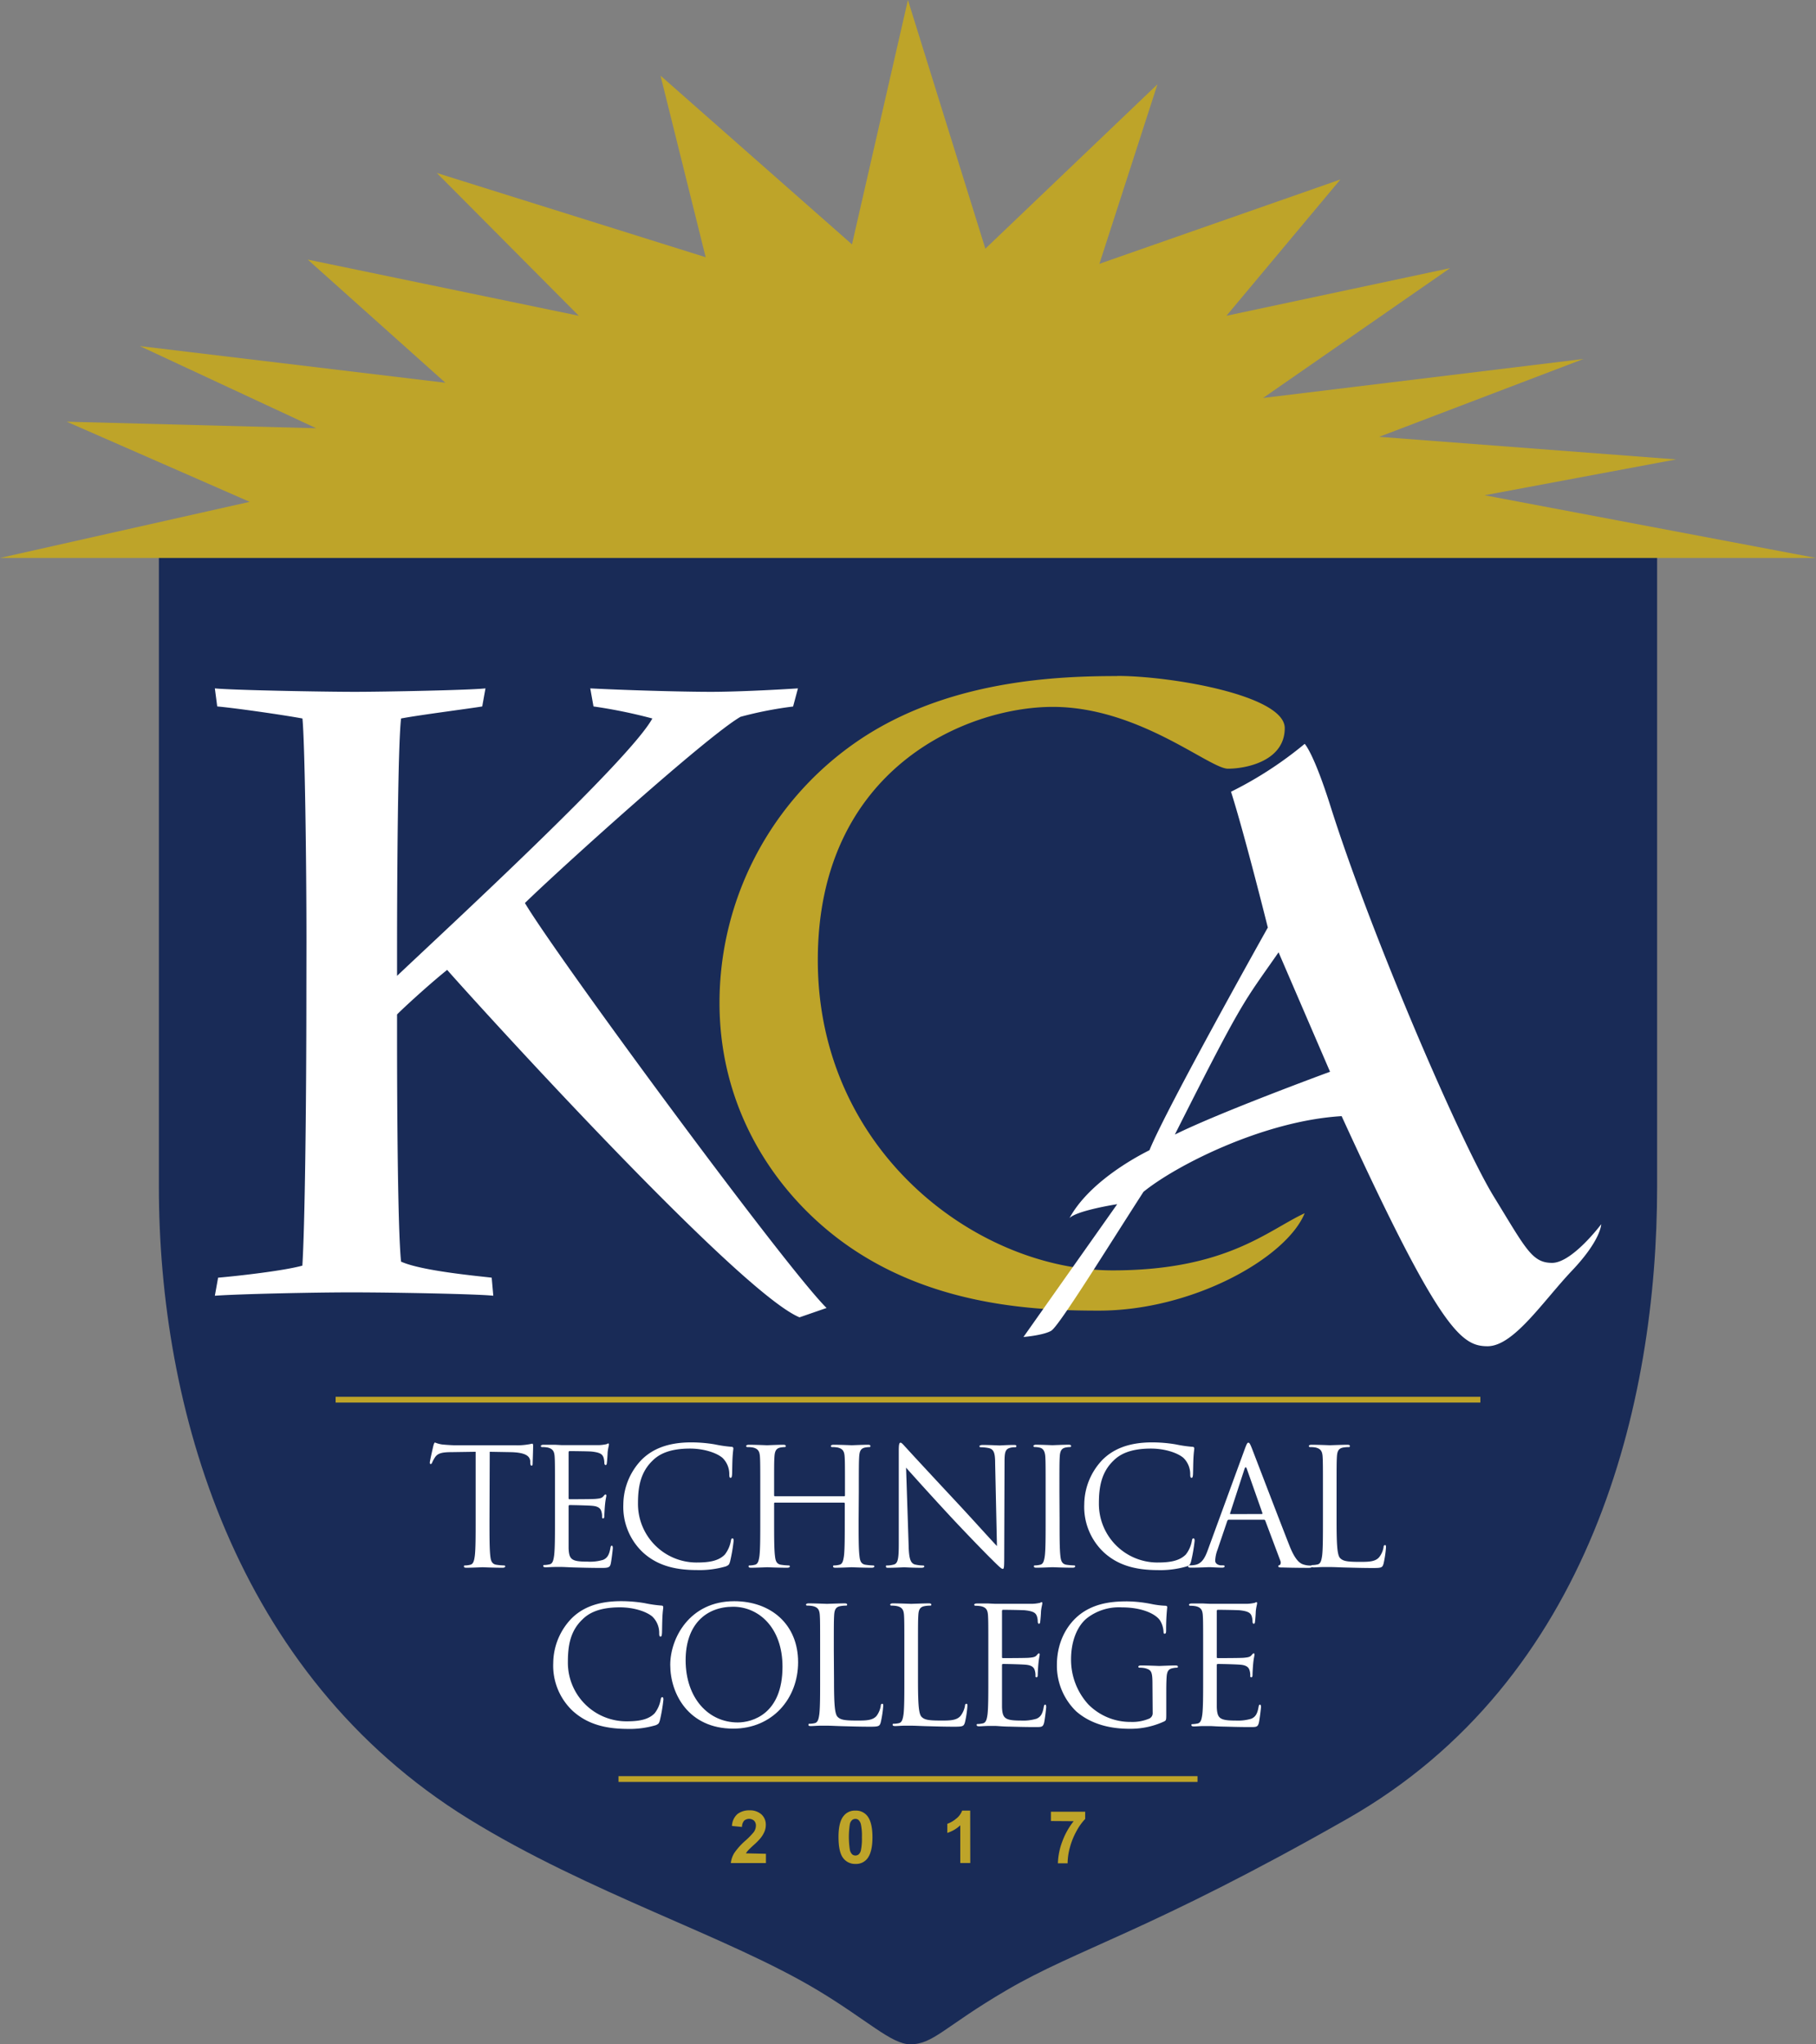
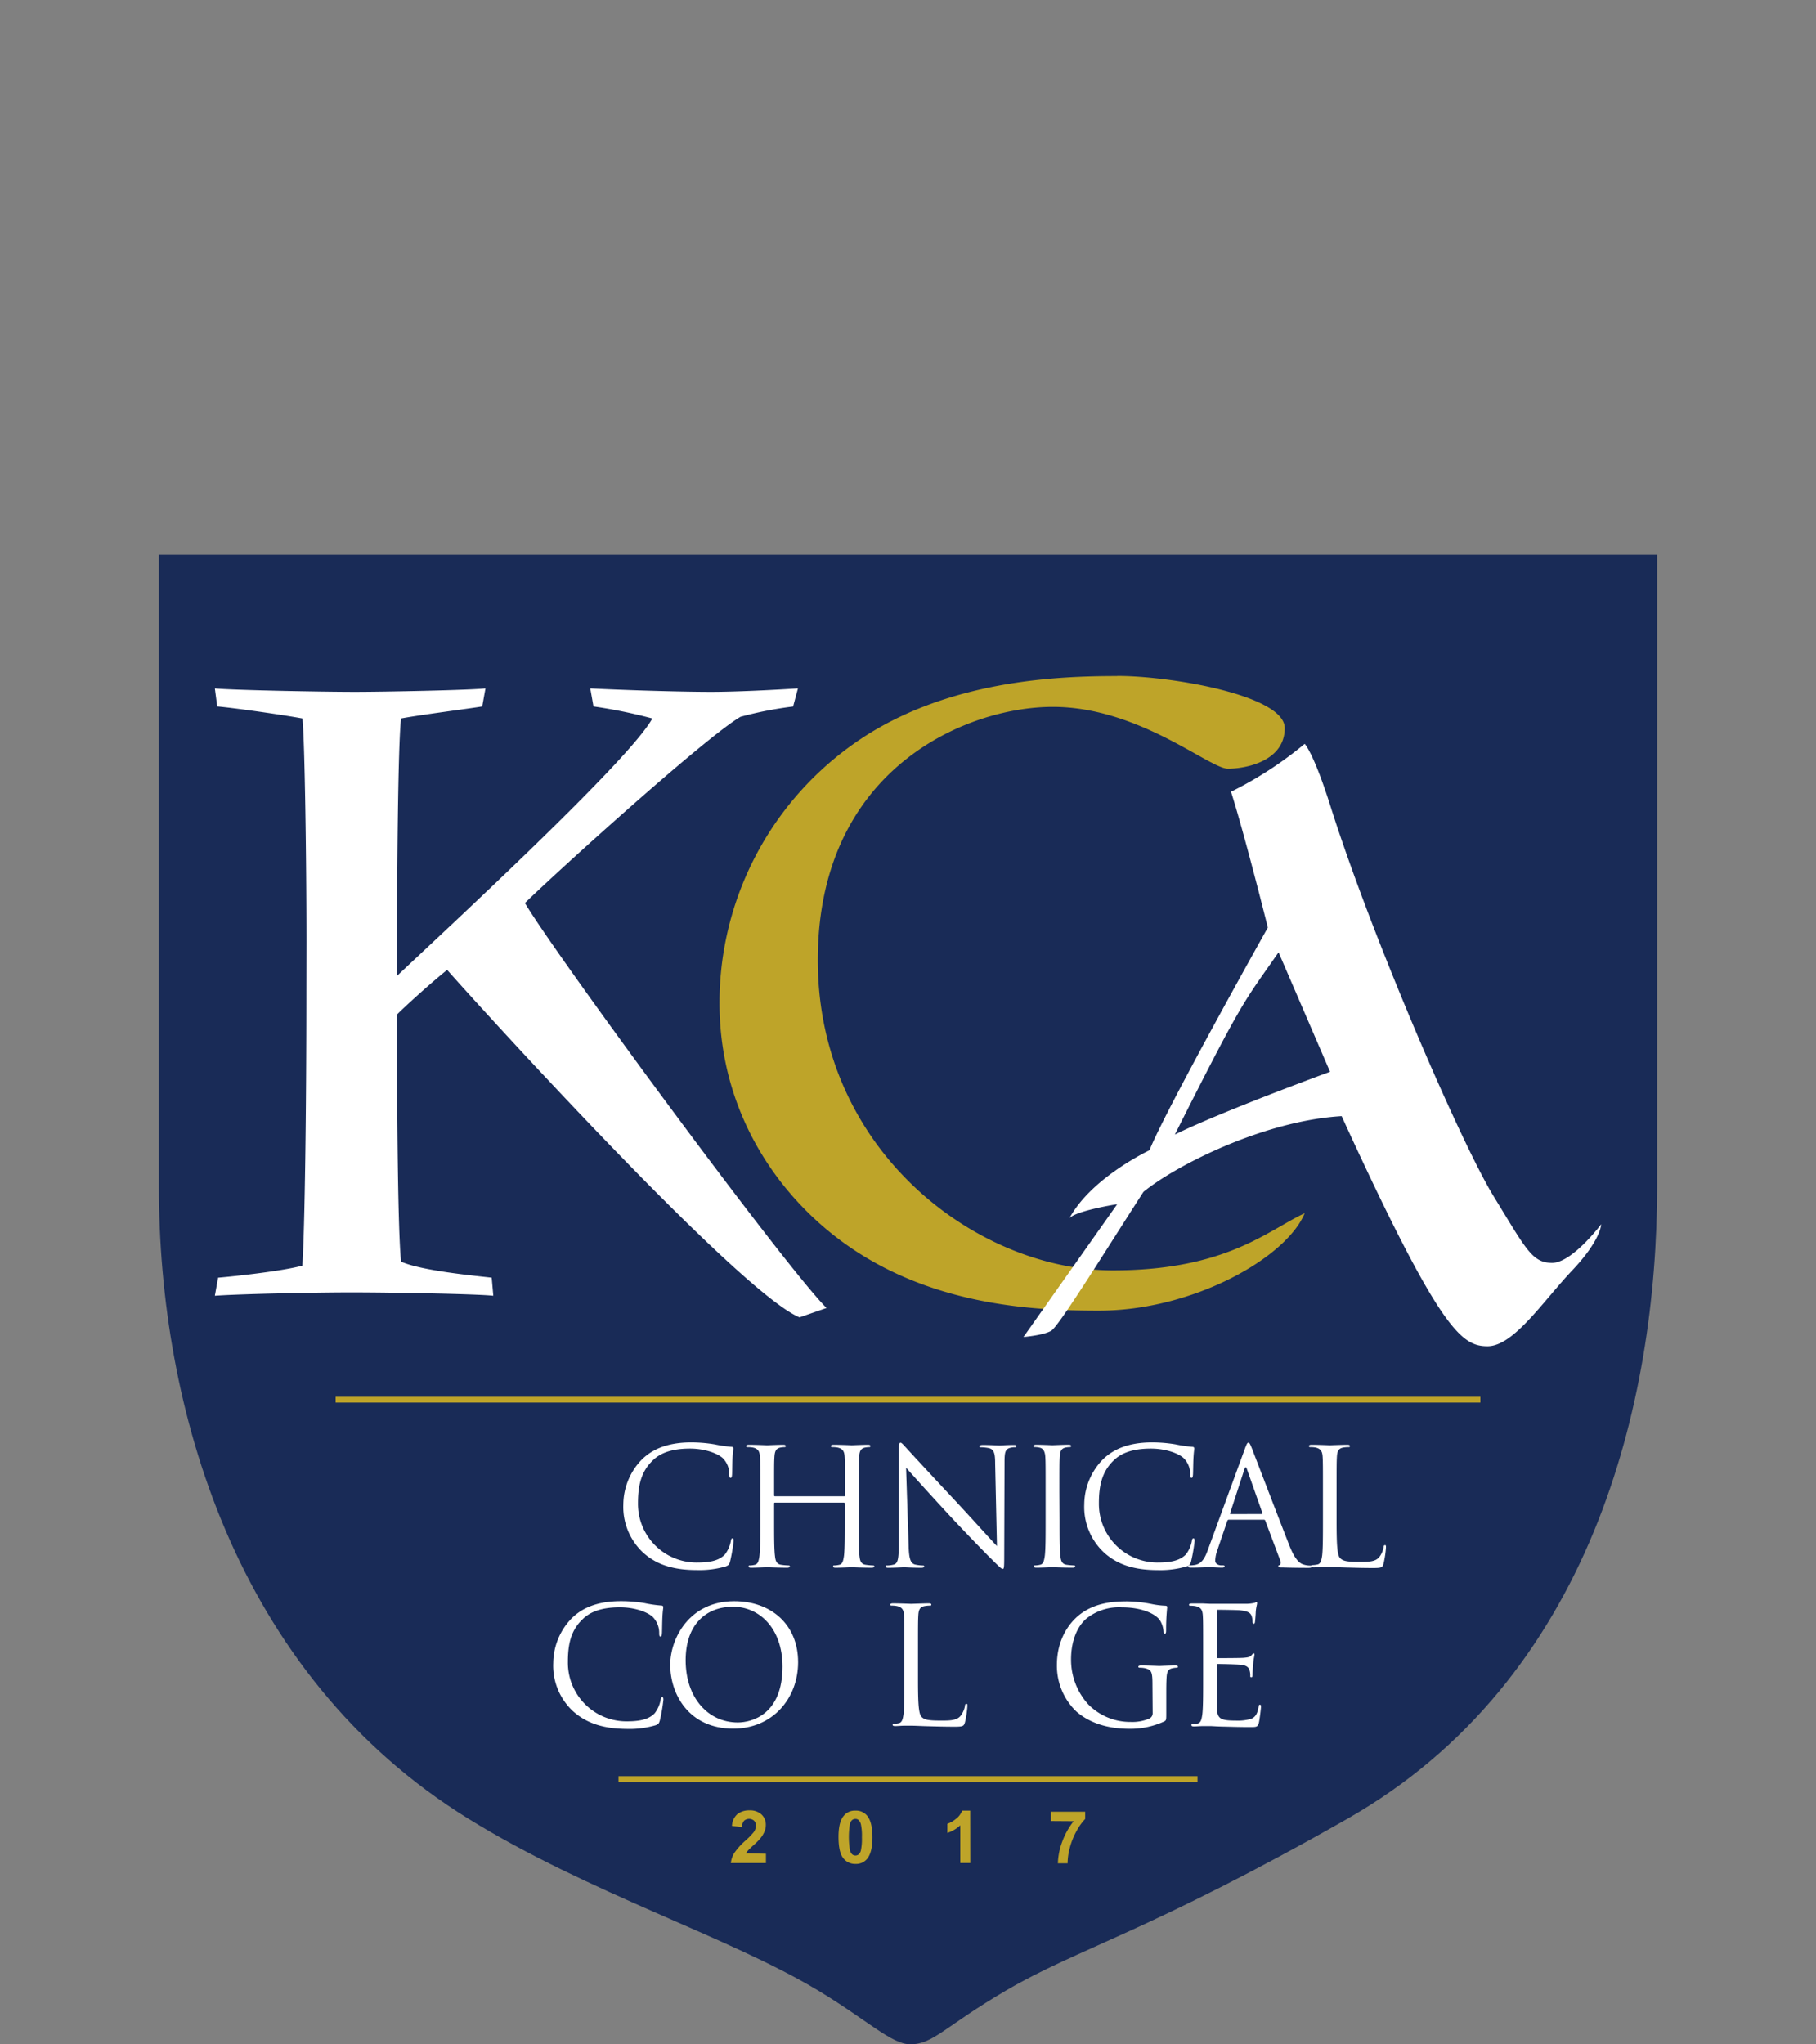
<svg xmlns="http://www.w3.org/2000/svg" id="Layer_1" data-name="Layer 1" viewBox="0 0 452.62 509.36">
  <rect x="0" y="0" width="452.62" height="509.36" fill="#808080" stroke="none" />
  <defs>
    <style>.cls-1{fill:#192b57;}.cls-2{fill:#bea429;}.cls-3{fill:#fff;}</style>
  </defs>
  <path class="cls-1" d="M484.35,338.69V181.21H110.93V338.69c0,54.55,18.66,121.31,77.19,157.46,30.06,18.56,64.64,29.26,87.08,42.75,12.28,7.38,18.32,13.42,23,13.42,5.79,0,8.47-4.38,23.91-13.42,17.74-10.42,35.72-14.71,85-42.75,60.89-34.61,77.24-103.72,77.24-157.46" transform="translate(-71.33 -42.96)" />
-   <polygon class="cls-2" points="0 139.02 452.62 139.02 370.02 123.4 417.76 114.47 343.75 108.84 394.67 89.44 314.81 99.16 361.42 66.81 305.68 78.68 334.08 44.72 274.02 65.73 288.48 21.01 245.59 61.96 226.29 0 212.35 60.89 164.63 18.85 175.88 64.09 108.87 43.1 144.26 78.68 76.7 64.68 111.01 95.37 34.84 86.23 78.81 106.7 16.63 105.07 62.23 125.04 0 139.02" />
  <path class="cls-3" d="M147.71,277.56c0-20.1-.41-49.79-1-55.58-4.76-.88-16.48-2.57-21.24-3l-.59-4.5c4,.43,26.78.86,34.91.86,7.35,0,28.76-.43,32.54-.86l-.81,4.5c-2.39.43-15.65,2.12-20.23,3-.8,6.84-1,40-1,57.5v6.63c12.87-12.18,57.9-53.66,63.63-64.13a126.29,126.29,0,0,0-14.67-3l-.8-4.5c8.34.43,22.42.86,30.14.86,5.76,0,14.88-.43,21.62-.86L269,219a94.16,94.16,0,0,0-13.1,2.56c-8.51,4.91-45.42,38.27-53.74,46.4C210,281.19,267,358.58,277.34,368.86l-6.74,2.33c-15.45-6.41-82.26-80.18-87.82-86.57-3.76,3-9.92,8.55-12.49,11.1v5.14c0,18.6.18,48.54,1,56.45,5.16,2.35,19.63,3.63,22.59,4l.4,4.5c-3.75-.43-24.76-.84-35.48-.84-9.32,0-28.14.41-33.92.84l.81-4.5c4.77-.41,16.26-1.69,21-3,.6-9.4,1-38,1-68.65Z" transform="translate(-71.33 -42.96)" />
  <path class="cls-2" d="M349.82,211.38c13.41,0,41.72,4.84,41.72,13s-9.54,10.11-14.16,10.11-22.21-15.4-43.66-15.4-58.56,15.38-58.56,63.1,39.84,77.3,73.5,77.3c28.35,0,38.67-10,47.85-14.24-4.58,11.16-27.94,24.27-51.28,24.27-14.77,0-38.7-.92-59.73-14.27-18.26-11.55-34.84-33.31-34.84-62.4a79,79,0,0,1,37.12-67c21.64-13.44,47.24-14.44,62-14.44" transform="translate(-71.33 -42.96)" />
  <path class="cls-3" d="M387.33,274.09s-5.75-23.07-9.18-33.86a94.3,94.3,0,0,0,18.36-11.93s2.23,2.19,6.5,15.76c10.37,32.71,32.57,83.9,40.61,97s9.55,16.56,14.56,16.56S470.41,348,470.41,348s0,3.88-7.26,11.54-14.55,18.85-21.06,18.85-11.87-3.85-36.37-57.33c-19.54,1.17-41.36,12.32-49.39,18.86-9.19,14.25-21.06,33.48-23,34.62s-6.91,1.55-6.91,1.55L349.78,343s-9.95,1.53-11.89,3.46c4.63-8.47,15.33-14.61,19.93-16.91,4.21-10.41,29.47-55.42,29.47-55.42m-23.09,51.5C375.56,320,402.83,310,402.83,310L390,280.24c-8.82,12.7-8.6,11.16-25.84,45.39" transform="translate(-71.33 -42.96)" />
-   <path class="cls-3" d="M193.33,421.84c0,3.89,0,7.09.2,8.78.12,1.18.37,2.07,1.58,2.23a15.77,15.77,0,0,0,1.82.16c.25,0,.33.12.33.25s-.2.32-.65.32c-2.23,0-4.78-.12-5-.12s-2.76.12-4,.12c-.45,0-.65-.08-.65-.32s.08-.25.33-.25a5.5,5.5,0,0,0,1.21-.16c.81-.16,1-1,1.17-2.23.21-1.7.21-4.9.21-8.78V404.69l-6,.09c-2.51,0-3.48.33-4.13,1.29a10.15,10.15,0,0,0-.69,1.25c-.12.34-.24.41-.4.41s-.2-.12-.2-.36c0-.4.81-3.89.89-4.21s.24-.78.4-.78a7.35,7.35,0,0,0,1.78.49c1.18.12,2.72.2,3.2.2H200a15.45,15.45,0,0,0,2.88-.2c.61-.08,1-.2,1.13-.2s.2.24.2.48c0,1.22-.12,4-.12,4.46s-.12.54-.28.54-.28-.13-.32-.69V407c-.13-1.21-1.1-2.15-5-2.22l-5.1-.09Z" transform="translate(-71.33 -42.96)" />
-   <path class="cls-3" d="M209.65,414.69c0-6.32,0-7.46-.08-8.75s-.41-2-1.75-2.31a7,7,0,0,0-1.37-.11c-.17,0-.33-.09-.33-.25s.21-.33.65-.33h2.92l1.66.09h9.27a10.21,10.21,0,0,0,1.74-.21c.21,0,.37-.2.57-.2s.16.16.16.36-.2.77-.32,1.9c0,.41-.12,2.19-.2,2.68,0,.21-.12.44-.29.44s-.32-.2-.32-.52a4.56,4.56,0,0,0-.24-1.46c-.29-.65-.69-1.14-2.88-1.38-.69-.08-5.1-.12-5.55-.12-.16,0-.24.12-.24.41V416.1c0,.29,0,.41.24.41.53,0,5.51,0,6.44-.08s1.54-.16,1.91-.57.44-.53.6-.53.21.09.21.33-.21.93-.33,2.27c-.08.81-.16,2.31-.16,2.59s0,.77-.28.77-.29-.16-.29-.37a4,4,0,0,0-.16-1.33c-.16-.57-.53-1.26-2.11-1.42-1.09-.12-5.1-.2-5.79-.2a.26.26,0,0,0-.28.22v10.55c.12,2.8.73,3.32,4.7,3.32a11.37,11.37,0,0,0,3.89-.44c1.05-.45,1.53-1.26,1.82-2.92.08-.45.16-.61.36-.61s.25.33.25.61-.33,3.08-.53,3.93-.61,1-2.19,1c-3,0-5.26-.08-6.84-.12s-2.55-.12-3.16-.12h-1.62c-.85,0-1.74.08-2.35.08-.45,0-.65-.08-.65-.32s.08-.25.32-.25a5.59,5.59,0,0,0,1.22-.16c.81-.15,1-1,1.17-2.22.21-1.71.21-4.91.21-8.79Z" transform="translate(-71.33 -42.96)" />
  <path class="cls-3" d="M231.59,429.78a15.57,15.57,0,0,1-4.9-12,16.22,16.22,0,0,1,4.54-11.09c2.43-2.42,6.12-4.34,12.35-4.34a35.08,35.08,0,0,1,5.88.49,33.7,33.7,0,0,0,4.13.61c.44,0,.52.2.52.44s-.12.81-.2,2.27-.08,3.57-.12,4.17-.12.85-.37.85-.32-.28-.32-.85a5.64,5.64,0,0,0-1.7-4.13c-1.42-1.21-4.54-2.31-8.1-2.31-5.39,0-7.9,1.58-9.32,3-2.95,2.83-3.64,6.44-3.64,10.57a14.61,14.61,0,0,0,14.42,14.82H245c3,0,5.43-.36,7-2a7.82,7.82,0,0,0,1.5-3.41c.08-.45.16-.6.4-.6s.28.28.28.6a40.91,40.91,0,0,1-.89,5.18c-.24.78-.32.85-1,1.18a23.37,23.37,0,0,1-7.29.93C238.89,434.16,234.79,432.69,231.59,429.78Z" transform="translate(-71.33 -42.96)" />
  <path class="cls-3" d="M285.33,421.84c0,3.89,0,7.09.21,8.78.12,1.18.36,2.07,1.58,2.23a15.77,15.77,0,0,0,1.82.16c.24,0,.32.12.32.25s-.2.32-.65.32c-2.22,0-4.77-.12-5-.12s-2.75.12-4,.12c-.44,0-.64-.08-.64-.32s.08-.25.32-.25a5.5,5.5,0,0,0,1.21-.16c.82-.16,1-1,1.18-2.23.2-1.7.2-4.9.2-8.78v-4.25a.22.22,0,0,0-.22-.24s0,0,0,0H264.52c-.13,0-.25,0-.25.24v4.25c0,3.89,0,7.09.21,8.78.12,1.18.36,2.07,1.58,2.23a15.77,15.77,0,0,0,1.82.16c.24,0,.32.12.32.25s-.2.32-.65.32c-2.22,0-4.78-.12-5-.12s-2.75.12-4,.12c-.44,0-.64-.08-.64-.32s.08-.25.32-.25a5.5,5.5,0,0,0,1.21-.16c.81-.16,1-1,1.18-2.23.2-1.7.2-4.9.2-8.78v-7.15c0-6.32,0-7.46-.08-8.75s-.41-2-1.74-2.31a7.14,7.14,0,0,0-1.38-.11c-.16,0-.32-.09-.32-.25s.2-.33.65-.33c1.82,0,4.37.12,4.57.12s2.76-.12,4-.12c.45,0,.65.09.65.33s-.16.25-.32.25a6.65,6.65,0,0,0-1,.11c-1.09.21-1.41.9-1.5,2.31s-.08,2.43-.08,8.75v.85c0,.2.12.24.25.24h17.17a.21.21,0,0,0,.24-.17v-.92c0-6.32,0-7.46-.08-8.75s-.4-2-1.74-2.31a7.14,7.14,0,0,0-1.38-.11c-.16,0-.32-.09-.32-.25s.2-.33.65-.33c1.82,0,4.37.12,4.57.12s2.76-.12,4-.12c.45,0,.65.09.65.33s-.16.25-.32.25a6.65,6.65,0,0,0-1,.11c-1.09.21-1.41.9-1.49,2.31s-.09,2.43-.09,8.75Z" transform="translate(-71.33 -42.96)" />
  <path class="cls-3" d="M297.8,428.07c.08,3.33.49,4.39,1.58,4.71a9.67,9.67,0,0,0,2,.24c.2,0,.32.08.32.25s-.24.32-.73.32c-2.31,0-3.93-.12-4.29-.12s-2.07.12-3.89.12c-.41,0-.65,0-.65-.32s.12-.25.33-.25a6.66,6.66,0,0,0,1.66-.24c1-.29,1.21-1.47,1.21-5.15V404.42c0-1.58.12-2,.45-2s1,.89,1.42,1.3c.6.69,6.64,7.21,12.88,13.89,4,4.3,8.42,9.24,9.72,10.57l-.45-20.57c0-2.63-.32-3.53-1.58-3.84a11.22,11.22,0,0,0-2-.21c-.29,0-.33-.12-.33-.28s.33-.29.81-.29c1.82,0,3.77.12,4.21.12s1.79-.12,3.45-.12c.44,0,.73,0,.73.29s-.17.28-.45.28a4.21,4.21,0,0,0-1,.12c-1.34.29-1.5,1.17-1.5,3.6L321.62,431c0,2.67-.08,2.87-.37,2.87s-.81-.44-2.95-2.59c-.45-.4-6.28-6.36-10.57-11-4.7-5.07-9.28-10.17-10.57-11.63Z" transform="translate(-71.33 -42.96)" />
  <path class="cls-3" d="M335.42,421.84c0,3.89,0,7.09.2,8.78.12,1.18.37,2.07,1.58,2.23A16.14,16.14,0,0,0,339,433c.24,0,.32.12.32.25s-.2.32-.65.32c-2.23,0-4.78-.12-5-.12s-2.75.12-4,.12c-.45,0-.65-.08-.65-.32s.08-.25.33-.25a5.5,5.5,0,0,0,1.21-.16c.81-.16,1-1,1.18-2.23.2-1.7.2-4.9.2-8.78v-7.15c0-6.32,0-7.46-.08-8.75s-.49-2.07-1.38-2.27a5.36,5.36,0,0,0-1.26-.15c-.16,0-.32-.09-.32-.25s.2-.33.65-.33c1.34,0,3.89.12,4.09.12s2.75-.12,4-.12c.44,0,.65.09.65.33s-.16.25-.33.25a6.65,6.65,0,0,0-1,.11c-1.09.21-1.42.9-1.5,2.31s-.08,2.43-.08,8.75Z" transform="translate(-71.33 -42.96)" />
  <path class="cls-3" d="M346.48,429.78a15.54,15.54,0,0,1-4.91-12,16.22,16.22,0,0,1,4.54-11.09c2.43-2.42,6.12-4.34,12.35-4.34a35.08,35.08,0,0,1,5.88.49,33.7,33.7,0,0,0,4.13.61c.44,0,.52.2.52.44s-.12.81-.2,2.27-.08,3.57-.12,4.17-.12.85-.36.85-.33-.28-.33-.85a5.64,5.64,0,0,0-1.7-4.13c-1.42-1.21-4.54-2.31-8.1-2.31-5.39,0-7.9,1.58-9.32,3-2.95,2.83-3.64,6.44-3.64,10.57a14.61,14.61,0,0,0,14.42,14.82h.2c3,0,5.43-.36,7.05-2a7.62,7.62,0,0,0,1.5-3.4c.08-.45.16-.61.4-.61s.29.28.29.61a40.94,40.94,0,0,1-.9,5.18c-.24.77-.32.85-1.05,1.18a23.37,23.37,0,0,1-7.29.93C353.77,434.16,349.68,432.69,346.48,429.78Z" transform="translate(-71.33 -42.96)" />
  <path class="cls-3" d="M381.58,404c.49-1.33.65-1.58.89-1.58s.41.21.9,1.46c.6,1.54,7,18.27,9.43,24.42,1.46,3.6,2.64,4.26,3.49,4.5a5.53,5.53,0,0,0,1.62.24c.24,0,.4,0,.4.25s-.36.32-.81.32c-.61,0-3.56,0-6.36-.09-.77,0-1.21,0-1.21-.28s.12-.25.28-.29.49-.44.24-1.09l-3.76-10a.37.37,0,0,0-.37-.25h-8.71c-.2,0-.32.12-.4.33l-2.43,7.16a8.47,8.47,0,0,0-.57,2.72c0,.81.85,1.17,1.54,1.17h.41c.28,0,.4.08.4.25s-.24.32-.61.32c-1,0-2.71-.12-3.16-.12s-2.67.12-4.57.12c-.53,0-.77-.08-.77-.32s.16-.25.36-.25a6.53,6.53,0,0,0,1.18-.08c1.86-.24,2.67-1.78,3.4-3.81Zm4.22,16.2c.2,0,.2-.12.16-.28L382.11,409c-.2-.6-.41-.6-.61,0l-3.56,10.94c-.08.2,0,.28.12.28Z" transform="translate(-71.33 -42.96)" />
  <path class="cls-3" d="M404.46,421.92c0,5.95.16,8.54.89,9.27s1.7.93,4.86.93c2.15,0,3.93,0,4.9-1.21a5.54,5.54,0,0,0,1.06-2.43c0-.33.12-.53.36-.53s.24.16.24.61a26.81,26.81,0,0,1-.6,4c-.29.93-.41,1.09-2.55,1.09-2.92,0-5-.08-6.73-.12s-2.95-.12-4.13-.12H401.1c-.81,0-1.7.08-2.31.08-.44,0-.65-.08-.65-.32s.08-.25.33-.25a6.16,6.16,0,0,0,1.21-.15c.81-.16,1-1,1.18-2.23.2-1.7.2-4.91.2-8.79v-7.06c0-6.32,0-7.46-.08-8.75s-.41-2-1.74-2.31a7.14,7.14,0,0,0-1.38-.11c-.16,0-.32-.09-.32-.25s.2-.33.64-.33c1.83,0,4.38.12,4.58.12s3.16-.12,4.38-.12c.44,0,.64.09.64.33s-.16.25-.32.25a8.55,8.55,0,0,0-1.34.11c-1.17.21-1.5.9-1.58,2.31s-.08,2.43-.08,8.75Z" transform="translate(-71.33 -42.96)" />
  <path class="cls-3" d="M214.12,469.3a15.47,15.47,0,0,1-4.9-12,16.17,16.17,0,0,1,4.54-11.06c2.43-2.43,6.11-4.33,12.35-4.33a35,35,0,0,1,5.87.49,31.86,31.86,0,0,0,4.13.6c.45,0,.53.2.53.45s-.12.81-.2,2.27-.08,3.56-.12,4.17-.12.85-.37.85-.32-.29-.32-.85a5.64,5.64,0,0,0-1.7-4.13c-1.42-1.22-4.54-2.31-8.1-2.31-5.39,0-7.9,1.58-9.32,3-3,2.84-3.64,6.44-3.64,10.58a14.61,14.61,0,0,0,14.42,14.82h.2c3,0,5.42-.37,7-2a7.62,7.62,0,0,0,1.5-3.4c.08-.44.17-.61.41-.61s.28.29.28.61a41.07,41.07,0,0,1-.89,5.19c-.24.77-.32.85-1,1.17a23.08,23.08,0,0,1-7.29.93C221.41,473.69,217.32,472.17,214.12,469.3Z" transform="translate(-71.33 -42.96)" />
  <path class="cls-3" d="M254.33,441.92c9.12,0,15.92,5.75,15.92,15.19,0,9.07-6.4,16.56-16.16,16.56-11.1,0-15.71-8.62-15.71-15.9C238.38,451.19,243.16,441.92,254.33,441.92Zm.85,30.21c3.65,0,11.18-2.09,11.18-13.89,0-9.71-5.91-14.94-12.31-14.94-6.76,0-11.83,4.45-11.83,13.32,0,9.44,5.67,15.51,13,15.51Z" transform="translate(-71.33 -42.96)" />
-   <path class="cls-3" d="M279.2,461.44c0,6,.16,8.55.89,9.29s1.7.93,4.86.93c2.14,0,3.93,0,4.9-1.22a5.76,5.76,0,0,0,1-2.43c0-.32.12-.53.37-.53s.24.17.24.61a26.27,26.27,0,0,1-.61,4c-.28.93-.4,1.1-2.55,1.1-2.92,0-5-.08-6.72-.12s-3-.13-4.14-.13h-1.66c-.81,0-1.7.09-2.3.09s-.65-.09-.65-.33.08-.24.32-.24a6.26,6.26,0,0,0,1.22-.15c.81-.17,1-1.06,1.17-2.23.2-1.7.2-4.9.2-8.79V454.2c0-6.32,0-7.45-.08-8.75s-.4-2-1.74-2.31a6.44,6.44,0,0,0-1.38-.12c-.16,0-.32-.08-.32-.24s.2-.32.65-.32c1.82,0,4.37.12,4.57.12s3.16-.12,4.38-.12c.44,0,.65.08.65.32s-.17.24-.33.24a7.39,7.39,0,0,0-1.33.12c-1.18.21-1.5.89-1.58,2.31s-.08,2.43-.08,8.75Z" transform="translate(-71.33 -42.96)" />
  <path class="cls-3" d="M300.13,461.44c0,6,.16,8.55.89,9.29s1.7.93,4.86.93c2.15,0,3.93,0,4.9-1.22a5.76,5.76,0,0,0,1.06-2.43c0-.32.12-.53.36-.53s.24.17.24.61a25.09,25.09,0,0,1-.6,4c-.29.93-.41,1.1-2.56,1.1-2.91,0-5-.08-6.72-.12s-3-.13-4.13-.13h-1.66c-.81,0-1.7.09-2.31.09-.45,0-.65-.09-.65-.33s.08-.24.33-.24a6.16,6.16,0,0,0,1.21-.15c.81-.17,1-1.06,1.18-2.23.2-1.7.2-4.9.2-8.79V454.2c0-6.32,0-7.45-.08-8.75s-.41-2-1.74-2.31a6.44,6.44,0,0,0-1.38-.12c-.16,0-.33-.08-.33-.24s.21-.32.65-.32c1.83,0,4.38.12,4.58.12s3.16-.12,4.37-.12c.45,0,.65.08.65.32s-.16.24-.32.24a7.5,7.5,0,0,0-1.34.12c-1.17.21-1.5.89-1.58,2.31s-.08,2.43-.08,8.75Z" transform="translate(-71.33 -42.96)" />
-   <path class="cls-3" d="M317.66,454.23c0-6.32,0-7.45-.08-8.75s-.4-2-1.74-2.31a8,8,0,0,0-1.38-.12c-.16,0-.32-.08-.32-.24s.2-.32.65-.32h2.91l1.66.08h9.28a10.21,10.21,0,0,0,1.74-.21c.2,0,.37-.2.57-.2s.16.16.16.37-.2.77-.32,1.9c0,.41-.13,2.19-.21,2.67,0,.2-.12.45-.28.45s-.32-.2-.32-.53a4.31,4.31,0,0,0-.25-1.46c-.28-.64-.69-1.13-2.87-1.37-.69-.08-5.11-.13-5.55-.13-.16,0-.24.13-.24.41v11.22c0,.29,0,.41.24.41.52,0,5.51,0,6.44-.08s1.54-.16,1.9-.56.45-.54.61-.54.2.08.2.32-.2.94-.32,2.28c-.08.8-.16,2.3-.16,2.59s0,.77-.29.77-.28-.16-.28-.36a4,4,0,0,0-.16-1.34c-.16-.57-.53-1.25-2.11-1.42-1.09-.12-5.1-.2-5.79-.2a.25.25,0,0,0-.28.23v10.55c.12,2.78.73,3.32,4.69,3.32a11.63,11.63,0,0,0,3.89-.45c1.06-.44,1.54-1.25,1.82-2.92.09-.44.17-.6.37-.6s.24.32.24.6-.32,3.08-.52,3.93c-.29,1.06-.61,1.06-2.19,1.06-3,0-5.27-.09-6.85-.12S320,473,319.36,473h-1.62c-.85,0-1.74.09-2.34.09-.45,0-.65-.09-.65-.33s.08-.24.32-.24a7.15,7.15,0,0,0,1.22-.16c.81-.17,1-1.06,1.17-2.23.2-1.7.2-4.9.2-8.79Z" transform="translate(-71.33 -42.96)" />
  <path class="cls-3" d="M358.57,462.79c0-3.29-.21-3.73-1.83-4.17a6.3,6.3,0,0,0-1.37-.13c-.17,0-.33-.08-.33-.24s.2-.32.65-.32c1.82,0,4.37.12,4.58.12s2.75-.12,4-.12c.44,0,.64.08.64.32s-.16.24-.32.24a4.81,4.81,0,0,0-1,.13c-1.1.2-1.42.89-1.5,2.3s-.08,2.52-.08,4.21v4.56c0,1.84,0,1.91-.53,2.19a20,20,0,0,1-8.59,1.83c-3.07,0-8.82-.41-13.32-4.34a15.8,15.8,0,0,1-4.82-11.53c0-6.48,3.16-11.06,6.76-13.34s7.66-2.54,10.78-2.54a33.06,33.06,0,0,1,6.19.69,21.27,21.27,0,0,0,3.29.4c.4,0,.48.2.48.37a52.34,52.34,0,0,0-.28,5.75c0,.65-.08.85-.37.85s-.24-.24-.28-.61a6,6,0,0,0-.85-2.67c-1-1.54-4.29-3.28-9.52-3.28a13,13,0,0,0-8.67,2.66c-2.35,1.86-4,5.55-4,10.29a16.49,16.49,0,0,0,4.3,11.22A14.7,14.7,0,0,0,353.19,472a10.78,10.78,0,0,0,4.62-.85,1.47,1.47,0,0,0,.81-1.42Z" transform="translate(-71.33 -42.96)" />
  <path class="cls-3" d="M371.2,454.23c0-6.32,0-7.45-.08-8.75s-.41-2-1.75-2.31a7.84,7.84,0,0,0-1.37-.12c-.17,0-.33-.08-.33-.24s.21-.32.65-.32h2.92l1.66.08h9.27a10.21,10.21,0,0,0,1.74-.21c.21,0,.37-.2.57-.2s.16.16.16.37-.2.77-.32,1.9c0,.41-.12,2.19-.2,2.67,0,.2-.12.45-.29.45s-.32-.2-.32-.53a4.56,4.56,0,0,0-.24-1.46c-.29-.64-.69-1.13-2.88-1.37-.69-.08-5.1-.13-5.55-.13-.16,0-.24.13-.24.41v11.22c0,.29,0,.41.24.41.53,0,5.51,0,6.44-.08s1.54-.16,1.9-.56.45-.54.61-.54.21.08.21.32-.21.94-.33,2.28c-.08.8-.16,2.3-.16,2.59s0,.77-.28.77-.29-.16-.29-.36a4,4,0,0,0-.16-1.34c-.16-.57-.53-1.25-2.11-1.42-1.09-.12-5.1-.2-5.79-.2a.25.25,0,0,0-.28.23v10.55c.12,2.78.73,3.32,4.7,3.32a11.57,11.57,0,0,0,3.88-.45c1.06-.44,1.54-1.25,1.83-2.92.08-.44.16-.6.36-.6s.25.32.25.6-.33,3.08-.53,3.93c-.29,1.06-.61,1.06-2.19,1.06-3,0-5.26-.09-6.84-.12s-2.55-.13-3.16-.13h-1.62c-.85,0-1.74.09-2.35.09-.45,0-.65-.09-.65-.33s.08-.24.32-.24a7.15,7.15,0,0,0,1.22-.16c.81-.17,1-1.06,1.17-2.23.21-1.7.21-4.9.21-8.79Z" transform="translate(-71.33 -42.96)" />
  <path class="cls-2" d="M262.23,504.85v2.32h-8.75a6.05,6.05,0,0,1,.85-2.49,16.37,16.37,0,0,1,2.81-3.12,18.1,18.1,0,0,0,2.07-2.13,2.84,2.84,0,0,0,.52-1.53,1.74,1.74,0,0,0-.45-1.29,1.92,1.92,0,0,0-2.49,0,2.48,2.48,0,0,0-.53,1.56l-2.49-.25a4.12,4.12,0,0,1,1.4-3,4.79,4.79,0,0,1,2.93-.89,4.3,4.3,0,0,1,3,1,3.43,3.43,0,0,1,1.1,2.58,4.31,4.31,0,0,1-.31,1.67,7,7,0,0,1-1,1.67,15.13,15.13,0,0,1-1.64,1.66c-.79.72-1.28,1.2-1.49,1.44a5.67,5.67,0,0,0-.52.69Z" transform="translate(-71.33 -42.96)" />
  <path class="cls-2" d="M284.51,494.1a3.55,3.55,0,0,1,3,1.34c.84,1.06,1.27,2.84,1.27,5.3s-.43,4.23-1.28,5.31a3.52,3.52,0,0,1-2.95,1.33,3.69,3.69,0,0,1-3.07-1.46c-.77-1-1.15-2.71-1.16-5.21s.42-4.26,1.28-5.29A3.51,3.51,0,0,1,284.51,494.1Zm0,2.07a1.16,1.16,0,0,0-.81.29,1.87,1.87,0,0,0-.55,1,20.81,20.81,0,0,0,0,6.4,2.22,2.22,0,0,0,.58,1.14,1.29,1.29,0,0,0,1.62,0,1.94,1.94,0,0,0,.55-1,14.17,14.17,0,0,0,.25-3.25,13.89,13.89,0,0,0-.23-3.15,2.3,2.3,0,0,0-.58-1.14,1.2,1.2,0,0,0-.83-.3Z" transform="translate(-71.33 -42.96)" />
  <path class="cls-2" d="M313.16,507.16h-2.49v-9.4a8.58,8.58,0,0,1-3.23,1.89v-2.27a6.78,6.78,0,0,0,2.12-1.21,4.54,4.54,0,0,0,1.58-2.08h2Z" transform="translate(-71.33 -42.96)" />
  <path class="cls-2" d="M333.26,496.69v-2.32h8.54v1.81a13.49,13.49,0,0,0-2.15,3,17.87,17.87,0,0,0-1.67,4.14,15.26,15.26,0,0,0-.56,3.91H335a16.75,16.75,0,0,1,1.12-5.5,18.26,18.26,0,0,1,2.81-5Z" transform="translate(-71.33 -42.96)" />
  <rect class="cls-2" x="154.16" y="442.55" width="144.31" height="1.44" />
  <rect class="cls-2" x="83.65" y="348.03" width="285.32" height="1.44" />
</svg>